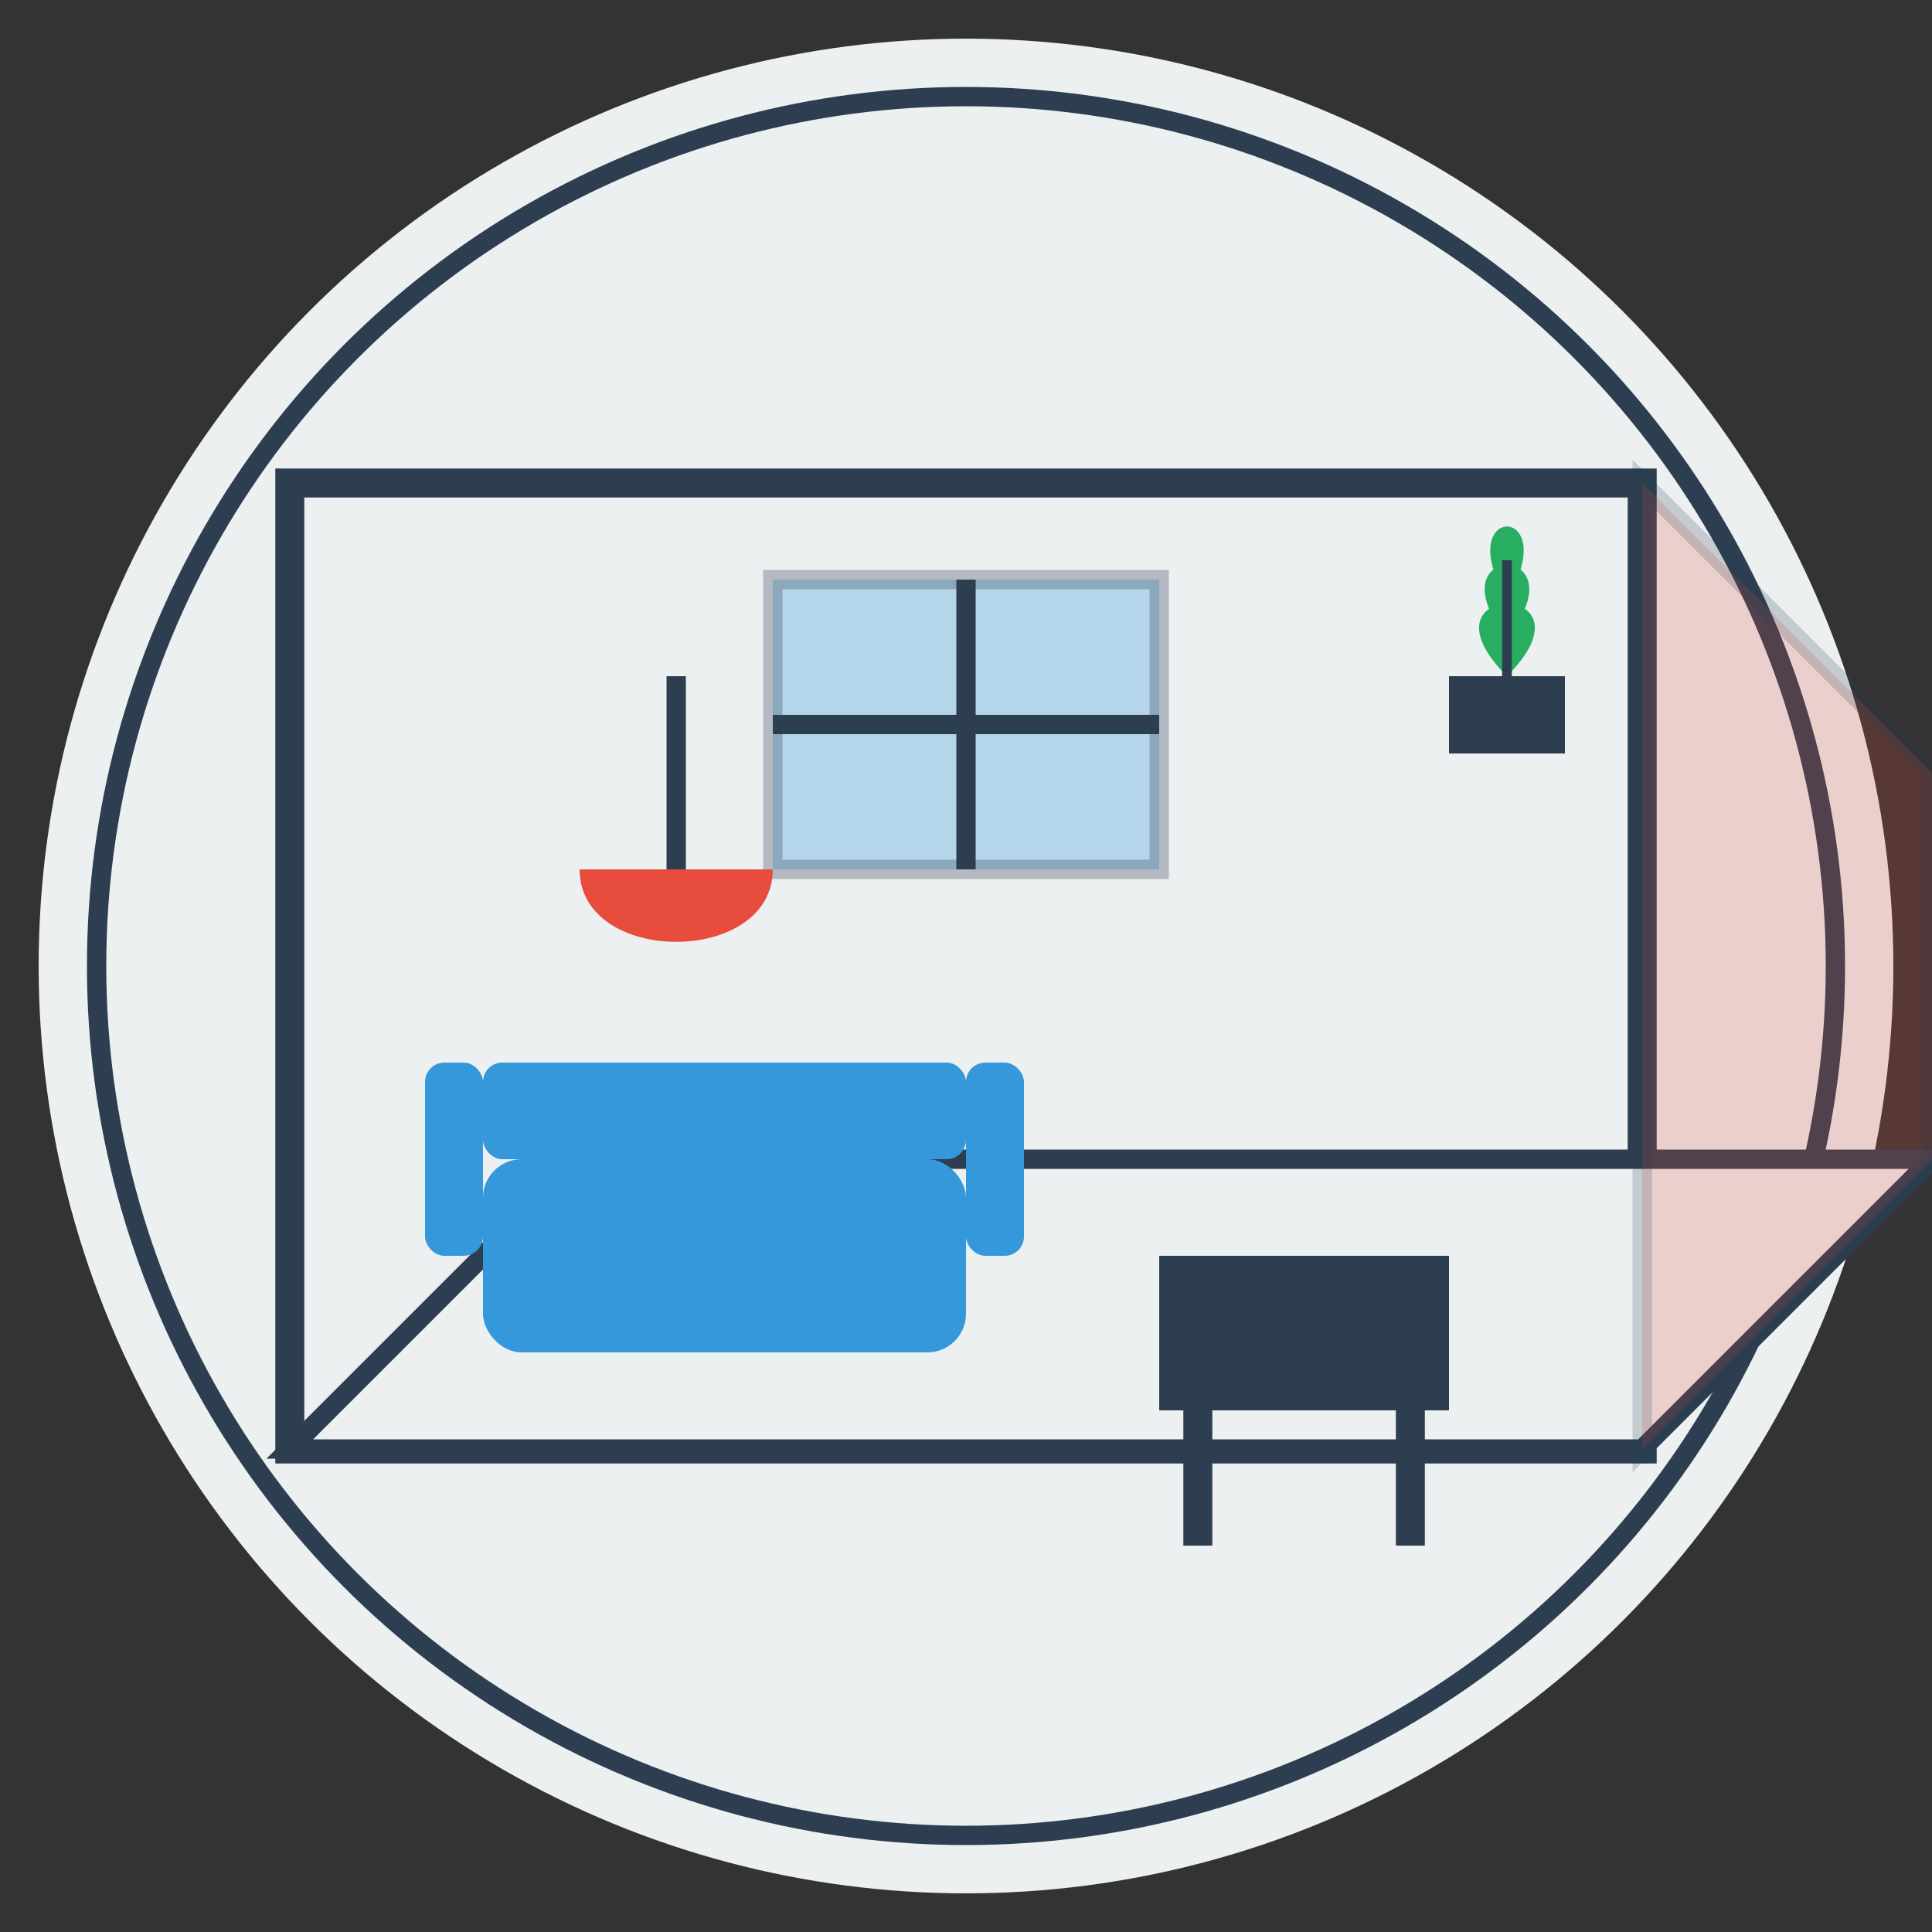
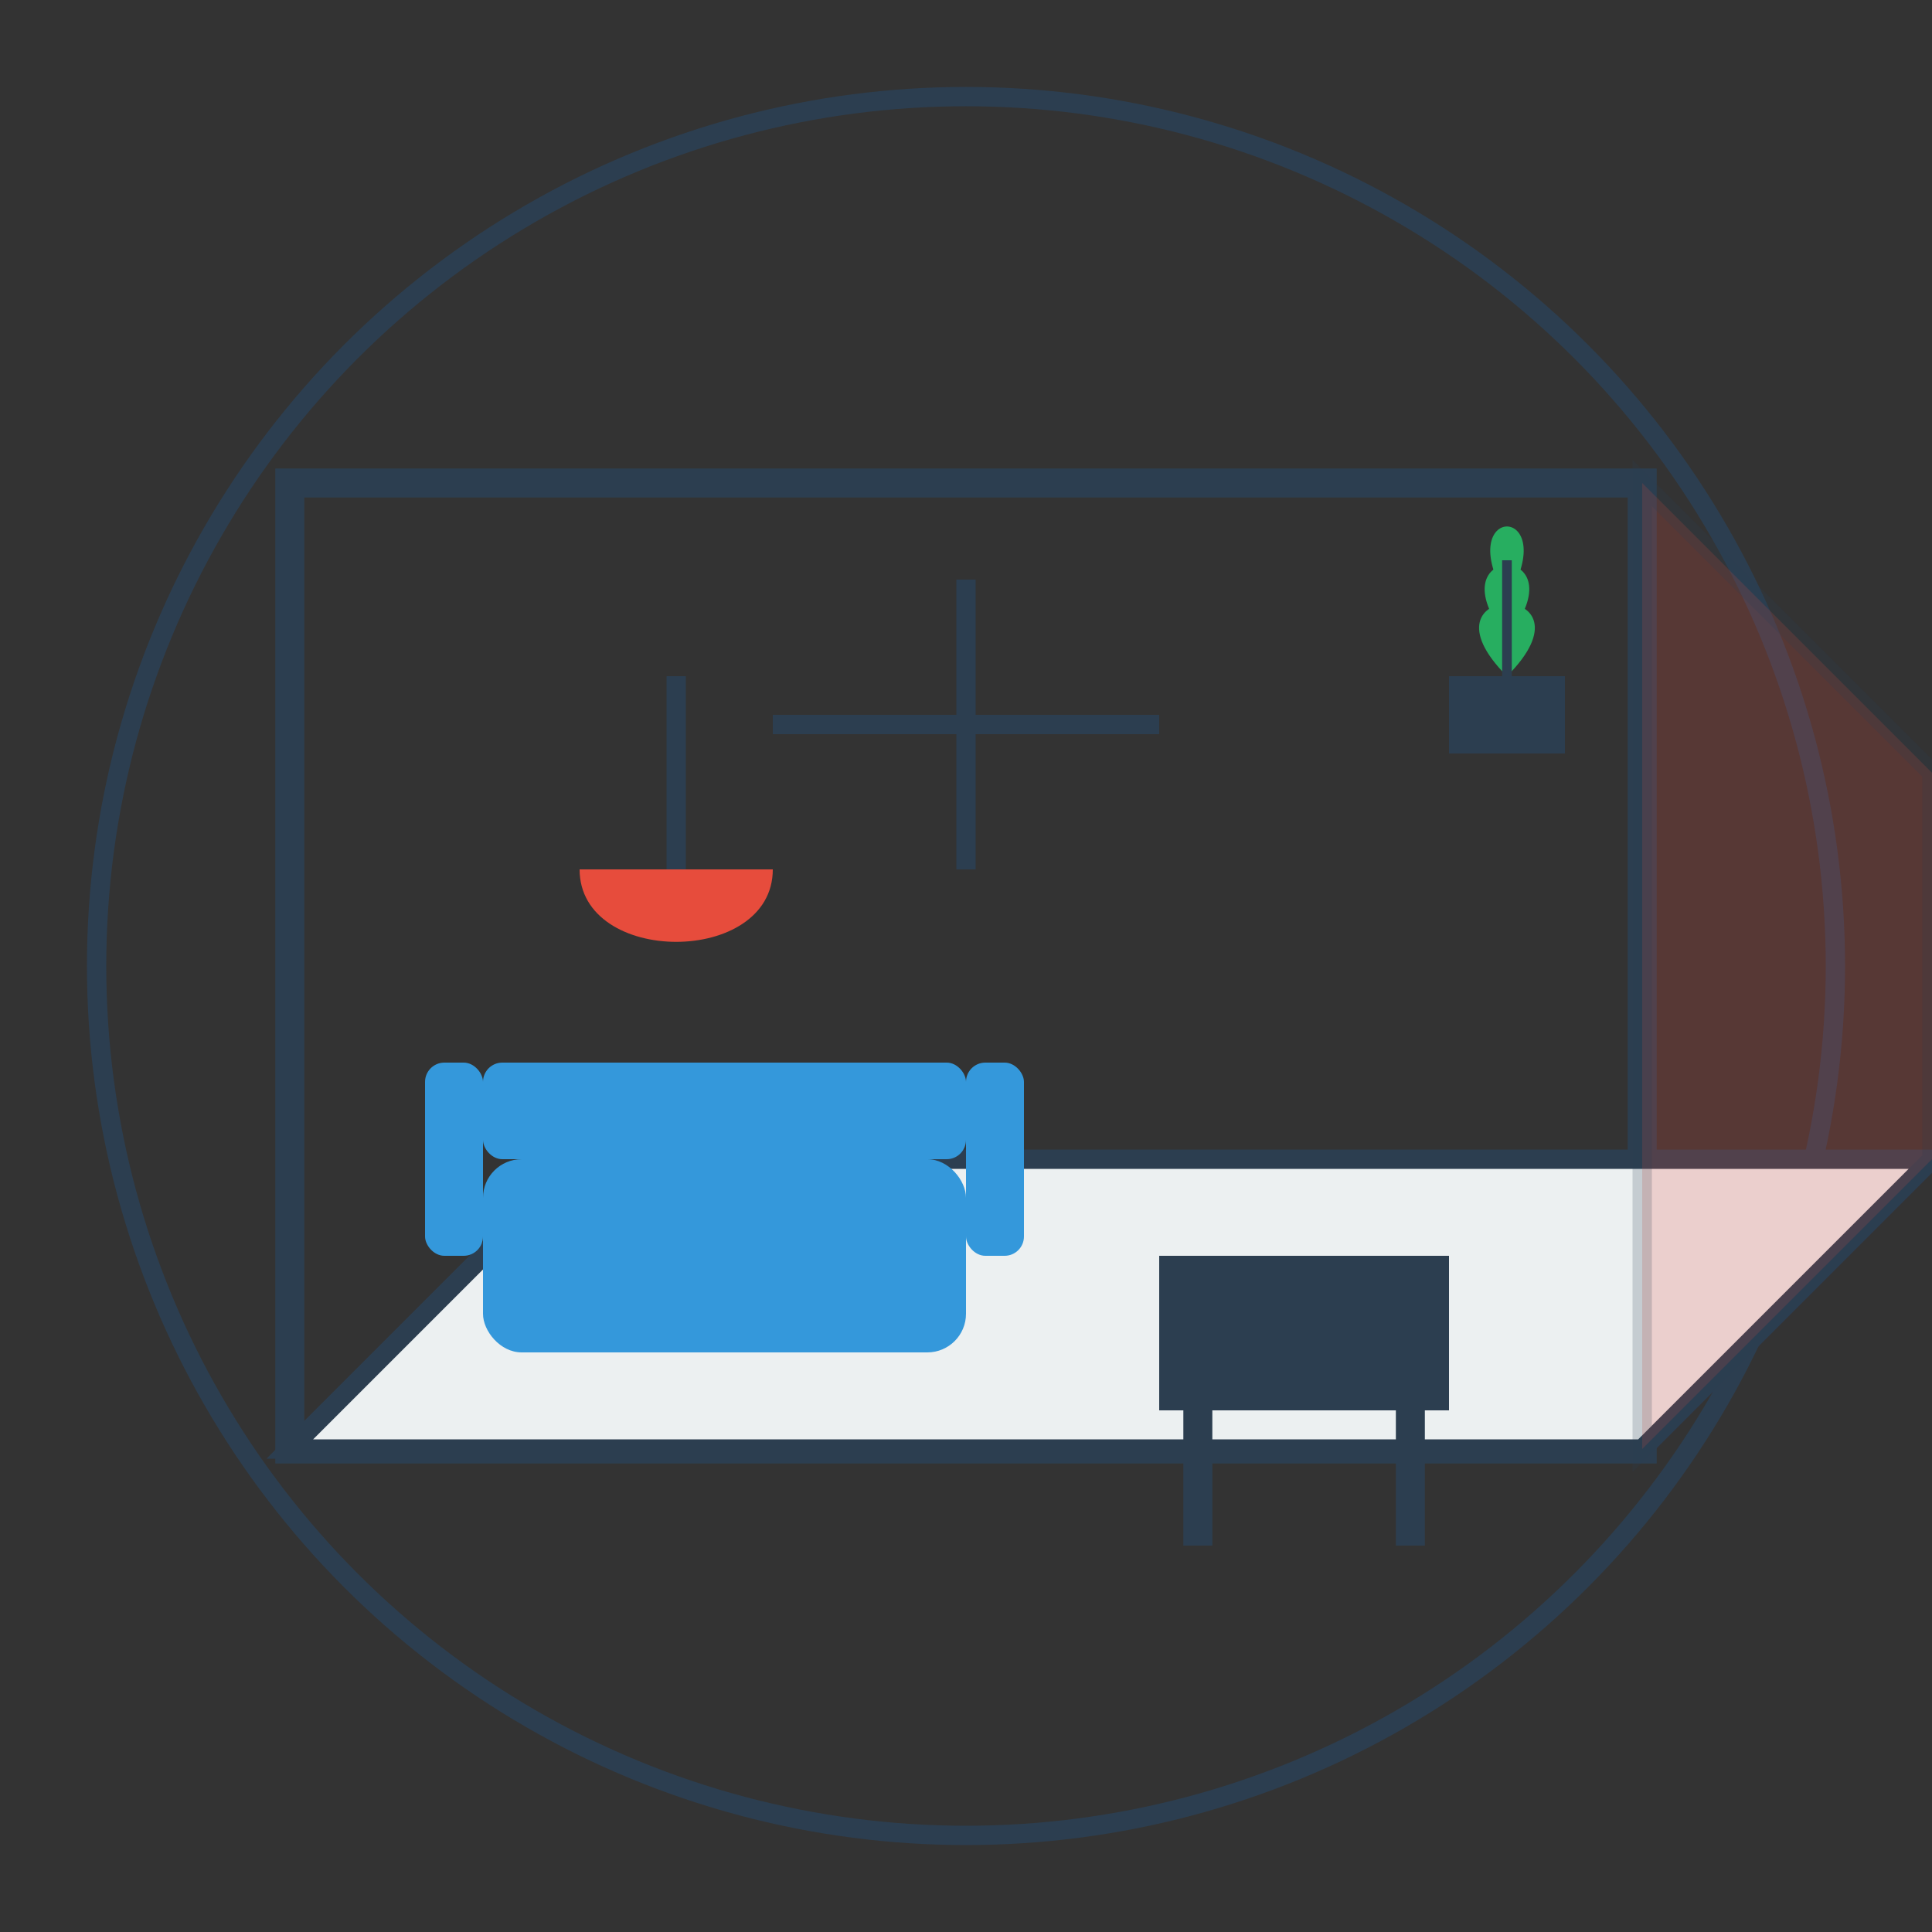
<svg xmlns="http://www.w3.org/2000/svg" viewBox="0 0 100 100" width="100" height="100">
  <rect x="0" y="0" width="100" height="100" fill="#333333" stroke="none" />
-   <circle cx="50" cy="50" r="48" fill="#ecf0f1" />
  <circle cx="50" cy="50" r="45" fill="none" stroke="#2c3e50" stroke-width="1" />
  <g transform="translate(15, 25)">
    <path d="M 0,0 L 70,0 L 70,50 L 0,50 Z" fill="none" stroke="#2c3e50" stroke-width="1.5" />
    <path d="M 0,50 L 15,35 L 85,35 L 70,50 Z" fill="#ecf0f1" stroke="#2c3e50" stroke-width="1" />
    <path d="M 70,0 L 85,15 L 85,35 L 70,50 L 70,0 Z" fill="#e74c3c" opacity="0.2" stroke="#2c3e50" stroke-width="1" />
-     <rect x="25" y="5" width="20" height="15" fill="#3498db" opacity="0.3" stroke="#2c3e50" stroke-width="1" />
    <line x1="35" y1="5" x2="35" y2="20" stroke="#2c3e50" stroke-width="1" />
    <line x1="25" y1="12.5" x2="45" y2="12.5" stroke="#2c3e50" stroke-width="1" />
  </g>
  <g transform="translate(25, 60)">
    <rect x="0" y="0" width="25" height="10" rx="2" ry="2" fill="#3498db" />
    <rect x="0" y="-5" width="25" height="5" rx="1" ry="1" fill="#3498db" />
    <rect x="-3" y="-5" width="3" height="10" rx="1" ry="1" fill="#3498db" />
    <rect x="25" y="-5" width="3" height="10" rx="1" ry="1" fill="#3498db" />
  </g>
  <g transform="translate(60, 65)">
    <rect x="0" y="0" width="15" height="8" fill="#2c3e50" />
    <line x1="2" y1="8" x2="2" y2="15" stroke="#2c3e50" stroke-width="1.5" />
    <line x1="13" y1="8" x2="13" y2="15" stroke="#2c3e50" stroke-width="1.5" />
  </g>
  <g transform="translate(35, 35)">
    <line x1="0" y1="0" x2="0" y2="10" stroke="#2c3e50" stroke-width="1" />
    <path d="M -5,10 C -5,15 5,15 5,10 Z" fill="#e74c3c" />
  </g>
  <g transform="translate(75, 25)">
    <rect x="0" y="10" width="6" height="4" fill="#2c3e50" />
    <path d="M 3,10 C -2,5 8,5 3,10" fill="#27ae60" />
    <path d="M 3,8 C -1,3 7,3 3,8" fill="#27ae60" />
    <path d="M 3,6 C 0,1 6,1 3,6" fill="#27ae60" />
    <line x1="3" y1="10" x2="3" y2="4" stroke="#2c3e50" stroke-width="0.5" />
  </g>
</svg>